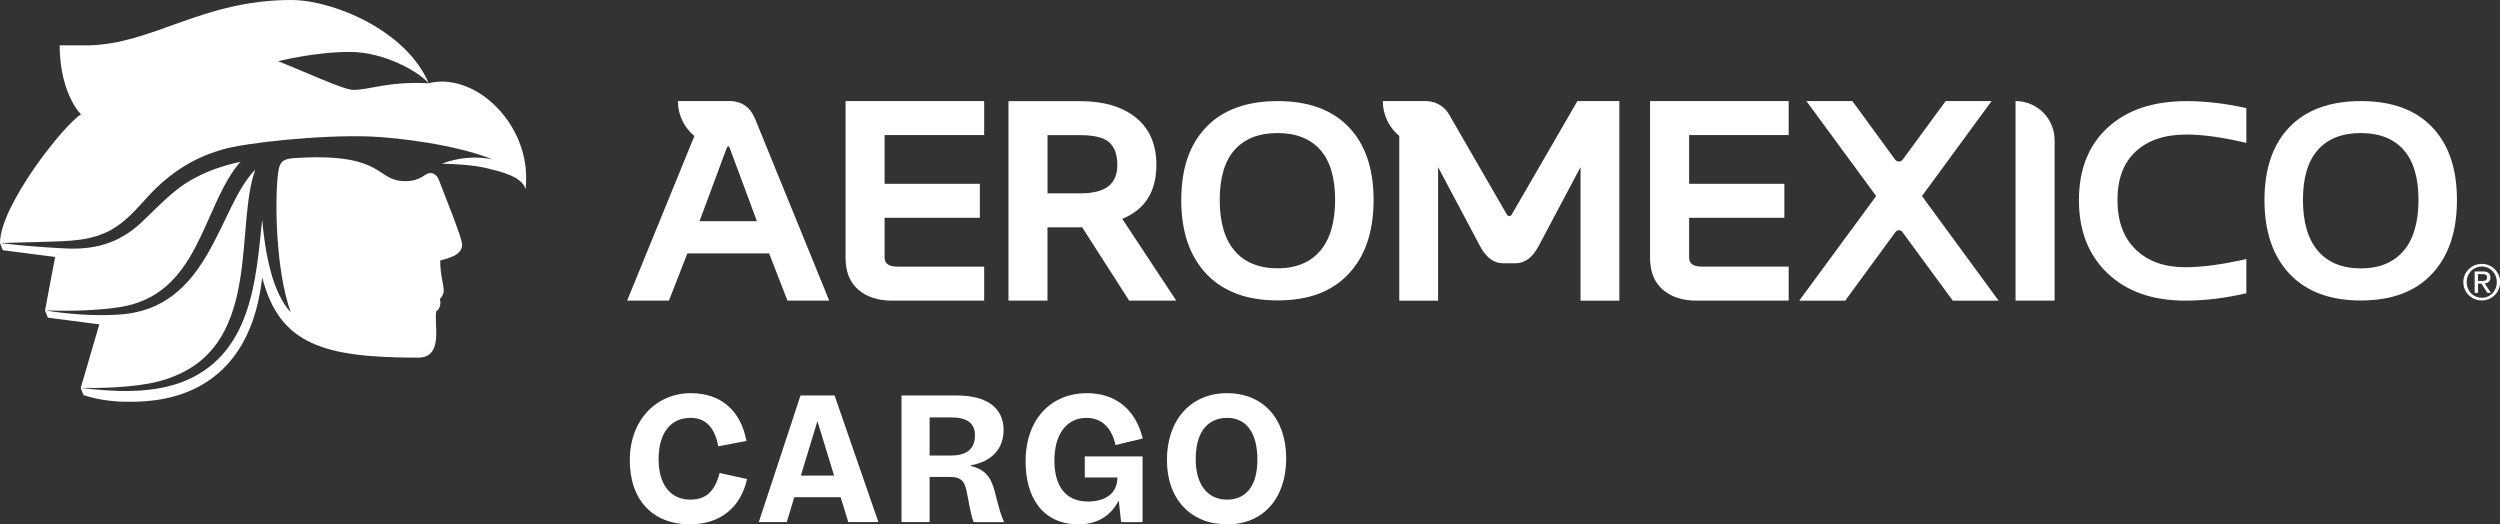
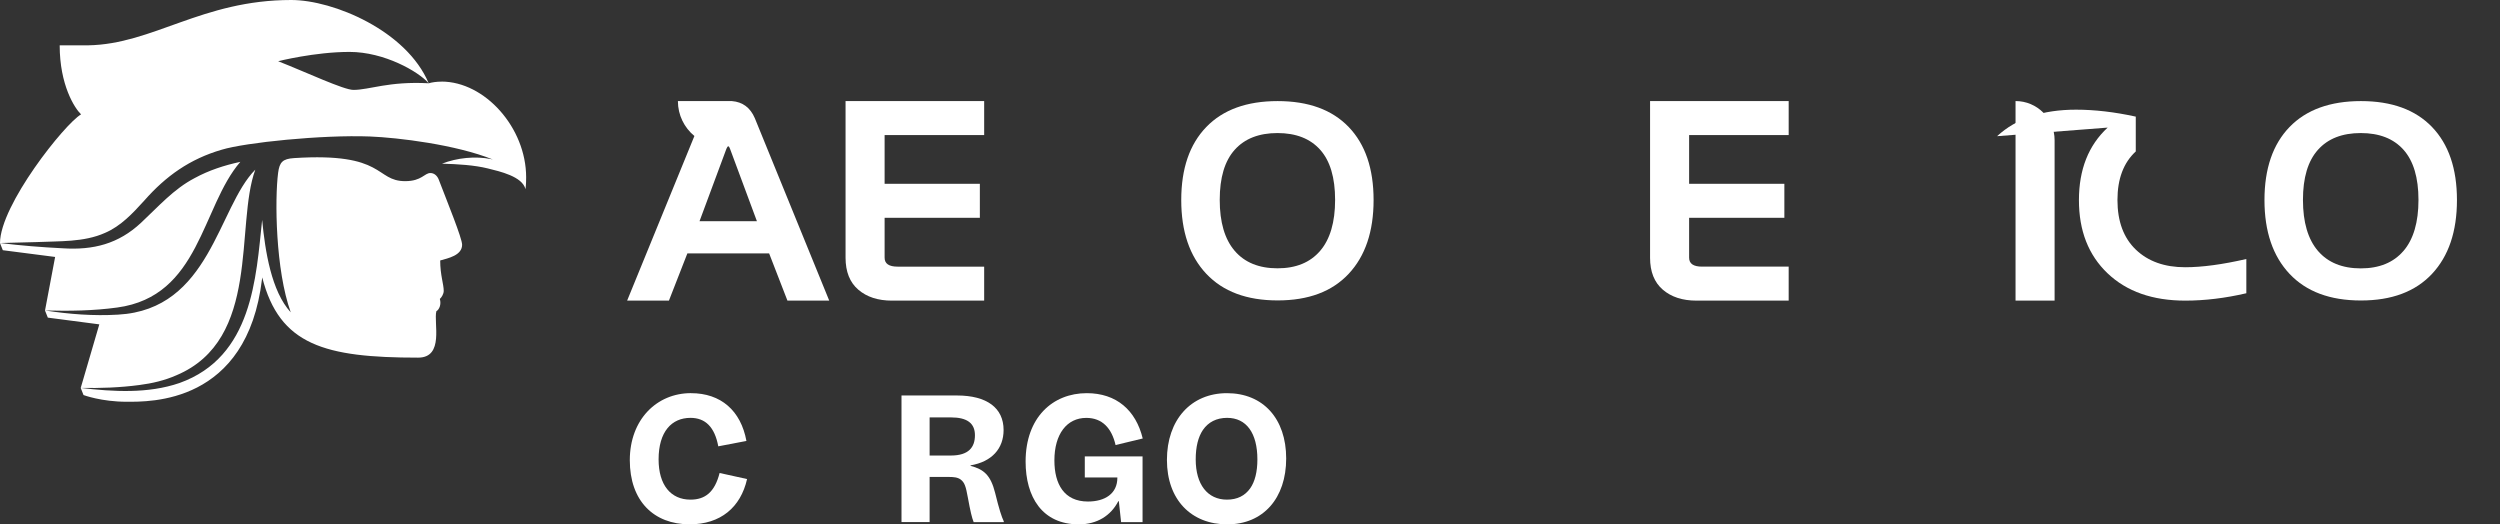
<svg xmlns="http://www.w3.org/2000/svg" id="Capa_1" data-name="Capa 1" viewBox="0 0 701.61 147.16">
  <rect x="0" y="0" width="701.61" height="147.16" fill="#333333" stroke="none" />
  <defs>
    <style>
      .cls-1 {
        fill: #fff;
        stroke-width: 0px;
      }
    </style>
  </defs>
  <g>
    <path class="cls-1" d="M193.92,110.34c8.4,0,14,4.91,15.56,13.41l-7.9,1.51c-1.01-5.42-3.63-7.99-7.8-7.99-5.28,0-8.95,3.86-8.95,11.66,0,7.16,3.4,11.29,8.95,11.29,4.09,0,6.8-2.07,8.17-7.48l7.71,1.7c-1.79,7.94-7.44,12.71-16.11,12.71-10.1,0-16.8-6.57-16.8-18s7.58-18.82,17.17-18.82Z" />
-     <path class="cls-1" d="M234.08,133.48l-4.68-15.29-4.64,15.29h9.32ZM224.67,110.99h9.55l12.3,35.53h-8.45l-2.16-6.98h-13l-2.11,6.98h-7.85l11.71-35.53Z" />
    <path class="cls-1" d="M260.89,117.14v10.7h5.97c5.01,0,6.75-2.34,6.75-5.69s-2.16-5.01-6.75-5.01h-5.97ZM260.89,133.85v12.67h-7.89v-35.53h15.56c8.4,0,13.09,3.49,13.09,9.69,0,5.23-3.31,8.91-9.27,9.92v.14c3.72.97,5.65,2.62,6.89,7.57,1.15,4.68,1.83,6.75,2.43,7.99v.23h-8.45c-.5-1.24-.92-3.03-1.61-6.8-.6-3.35-.96-4.31-2.02-5.14-.87-.64-1.93-.74-3.54-.74h-5.19Z" />
    <path class="cls-1" d="M313.86,140.64c-2.11,4.09-5.97,6.52-11.11,6.52-10.24,0-14.92-7.66-14.92-17.63,0-12.4,7.62-19.19,17.17-19.19,8.31,0,13.77,4.78,15.7,12.72l-7.62,1.84c-1.1-4.77-3.77-7.62-8.22-7.62-5.46,0-8.95,4.55-8.95,11.94,0,6.66,2.75,11.53,9.41,11.53,4.78,0,8.26-2.21,8.26-6.66v-.09h-9.14v-5.92h16.21v18.45h-6.02l-.64-5.88h-.14Z" />
    <path class="cls-1" d="M344.39,117.27c-2.99,0-5.28,1.19-6.8,3.4-1.33,1.97-2.02,4.73-2.02,8.26,0,7.02,3.31,11.29,8.77,11.29,2.89,0,5.05-1.1,6.52-3.17,1.33-1.88,2.02-4.64,2.02-8.12,0-7.39-3.08-11.66-8.49-11.66ZM344.34,110.34c10.15,0,16.62,7.16,16.62,18.32s-6.43,18.5-16.53,18.5-16.94-6.89-16.94-18.09,6.7-18.73,16.85-18.73Z" />
  </g>
  <g>
    <g>
      <path class="cls-1" d="M196.32,62.07l7.55-20.33c.19-.45.36-.68.52-.68s.32.23.48.68l7.55,20.33h-16.11ZM205.4,28.37h-15.15c0,3.95,1.8,7.47,4.63,9.8l-18.88,46.2h11.73l5.18-13.26h22.94l5.14,13.26h11.73l-20.89-51.22c-1.26-2.93-3.4-4.54-6.42-4.78h0Z" />
      <path class="cls-1" d="M250.32,37.91h25.88v-9.54h-38.9v43.95c0,3.94,1.19,6.93,3.58,8.98,2.39,2.05,5.53,3.07,9.44,3.07h25.88v-9.54h-24.3c-2.43,0-3.64-.83-3.64-2.51v-11.2h26.73v-9.54h-26.73v-13.67h2.06Z" />
-       <path class="cls-1" d="M311.01,52.32c-1.71,1.29-4.33,1.94-7.86,1.94h-9.17v-16.33h9.17c4.01,0,6.76.69,8.22,2.08,1.47,1.39,2.2,3.47,2.2,6.24s-.86,4.77-2.57,6.06ZM324.53,46.3c0-5.79-1.92-10.23-5.76-13.3-3.84-3.07-9.03-4.61-15.58-4.61h-20.17v55.98h10.95v-20.57h9.74l13.18,20.57h13.22l-15.16-22.96c6.39-2.59,9.58-7.62,9.58-15.12Z" />
      <path class="cls-1" d="M370.49,70.4c-2.8,3.27-6.79,4.9-11.97,4.9s-9.21-1.63-12.01-4.9c-2.8-3.27-4.2-8.03-4.2-14.3s1.4-10.93,4.2-14.06c2.8-3.13,6.81-4.7,12.01-4.7s9.2,1.57,11.99,4.7c2.79,3.13,4.18,7.82,4.18,14.06s-1.4,11.04-4.2,14.3ZM358.56,28.37c-8.66,0-15.33,2.42-20.02,7.27-4.69,4.85-7.03,11.68-7.03,20.5s2.34,15.72,7.03,20.7c4.69,4.98,11.36,7.47,20.02,7.47s15.28-2.49,19.94-7.47c4.66-4.98,6.99-11.88,6.99-20.7s-2.33-15.65-6.99-20.5c-4.66-4.85-11.31-7.27-19.94-7.27Z" />
      <path class="cls-1" d="M463.08,72.32c0,3.94,1.19,6.93,3.58,8.98,2.39,2.05,5.53,3.07,9.44,3.07h25.88v-9.54h-24.3c-2.43,0-3.64-.83-3.64-2.51v-11.2h26.73v-9.54h-26.73v-13.67h27.94v-9.54h-38.9v43.96Z" />
-       <path class="cls-1" d="M558.93,28.37h-12.9l-12.04,16.42c-.53.72-1.6.72-2.13,0l-12-16.42h-12.9l19.57,26.65-21.59,29.36h12.9l14.13-19.29c.47-.64,1.43-.64,1.9,0l14.17,19.29h12.86l-21.51-29.36,19.53-26.65Z" />
      <path class="cls-1" d="M565.65,28.37v56h10.96v-45.05c0-6.05-4.91-10.96-10.96-10.96Z" />
-       <path class="cls-1" d="M591.5,35.81c-5.37,4.96-8.06,11.74-8.06,20.36s2.68,15.43,8.04,20.54c5.36,5.1,12.62,7.66,21.79,7.66,5.5,0,11.22-.69,17.15-2.07v-9.61c-6.7,1.54-12.43,2.31-17.19,2.31-5.77,0-10.38-1.65-13.82-4.94-3.44-3.3-5.16-7.94-5.16-13.92s1.72-10.47,5.14-13.64c3.43-3.16,8.18-4.75,14.24-4.75,4.49,0,10.09.78,16.79,2.35v-9.77c-5.96-1.3-11.54-1.95-16.75-1.95-9.41,0-16.8,2.48-22.17,7.44Z" />
+       <path class="cls-1" d="M591.5,35.81c-5.37,4.96-8.06,11.74-8.06,20.36s2.68,15.43,8.04,20.54c5.36,5.1,12.62,7.66,21.79,7.66,5.5,0,11.22-.69,17.15-2.07v-9.61c-6.7,1.54-12.43,2.31-17.19,2.31-5.77,0-10.38-1.65-13.82-4.94-3.44-3.3-5.16-7.94-5.16-13.92s1.72-10.47,5.14-13.64v-9.77c-5.96-1.3-11.54-1.95-16.75-1.95-9.41,0-16.8,2.48-22.17,7.44Z" />
      <path class="cls-1" d="M674.52,70.42c-2.8,3.27-6.8,4.9-11.98,4.9s-9.21-1.63-12.02-4.9c-2.8-3.27-4.21-8.04-4.21-14.31s1.4-10.93,4.21-14.07c2.8-3.14,6.81-4.7,12.02-4.7s9.21,1.57,12,4.7c2.79,3.14,4.19,7.83,4.19,14.07s-1.4,11.04-4.2,14.31ZM682.53,35.64c-4.66-4.85-11.31-7.27-19.95-7.27s-15.34,2.43-20.03,7.27c-4.69,4.85-7.04,11.69-7.04,20.51s2.35,15.72,7.04,20.71c4.69,4.98,11.37,7.47,20.03,7.47s15.29-2.49,19.95-7.47c4.66-4.98,7-11.88,7-20.71s-2.33-15.66-7-20.51Z" />
-       <path class="cls-1" d="M696.4,78.85c.21,0,.41,0,.6-.02.19-.01.35-.05.5-.12.15-.06.26-.16.35-.3.09-.13.13-.32.13-.56,0-.2-.04-.36-.12-.48-.08-.12-.18-.21-.3-.28-.12-.06-.27-.11-.43-.13-.16-.02-.32-.03-.47-.03h-1.24v1.91h.97ZM696.81,76.18c.71,0,1.24.14,1.59.43.34.28.51.71.51,1.29,0,.54-.15.94-.45,1.19-.3.25-.68.4-1.13.45l1.72,2.65h-1l-1.63-2.58h-.99v2.58h-.93v-6h2.32ZM692.58,80.91c.21.54.51,1,.89,1.39.38.39.83.7,1.35.93.52.22,1.08.34,1.68.34s1.15-.11,1.66-.34c.51-.22.96-.53,1.34-.93.38-.39.68-.86.89-1.39.22-.54.32-1.12.32-1.75s-.11-1.19-.32-1.72c-.21-.53-.51-.99-.89-1.38-.38-.39-.83-.7-1.34-.92-.51-.22-1.07-.34-1.66-.34s-1.16.11-1.68.34c-.52.22-.97.53-1.35.92-.38.39-.68.85-.89,1.38-.22.53-.32,1.1-.32,1.72s.11,1.21.32,1.75ZM691.73,77.15c.27-.62.65-1.16,1.12-1.62.47-.46,1.02-.82,1.65-1.08.63-.26,1.29-.39,2-.39s1.37.13,1.99.39c.62.26,1.17.62,1.63,1.08.47.46.84,1,1.11,1.62.27.62.41,1.29.41,2.02s-.14,1.43-.41,2.05c-.27.63-.65,1.17-1.11,1.63-.47.46-1.01.82-1.63,1.08-.62.26-1.29.38-1.99.38s-1.37-.13-2-.38c-.63-.26-1.18-.62-1.65-1.08-.47-.46-.84-1.01-1.12-1.63-.27-.63-.41-1.31-.41-2.05s.14-1.4.41-2.02Z" />
-       <path class="cls-1" d="M425.29,73.89c2.65,0,4.83-1.63,6.55-4.9l11.73-22.1v37.49h10.89V28.37h-11.78l-18.4,31.8c-.19.32-.42.48-.7.48h-.01c-.28,0-.52-.16-.7-.48l-16.22-28.09c-1.35-2.3-3.81-3.71-6.47-3.71h-12.1c0,3.94,1.8,7.47,4.62,9.8v46.21h10.89v-37.49l11.73,22.1c1.71,3.27,3.9,4.9,6.55,4.9h3.43Z" />
    </g>
    <path class="cls-1" d="M123.89,22.91c-1.36,0-2.66.19-3.57.46-11.25-.61-16.62,1.86-21.13,1.86-2.72,0-13-4.84-21.13-8.05,0,0,10.29-2.61,20.04-2.61s19.38,5.52,22.21,8.8C114.15,8.65,93.6,0,81.72,0c-25.03,0-38.79,12.42-56.97,12.72-2.12.03-8,0-8,0,0,11.13,4.17,17.61,6,19.38C18.21,34.7,0,57.56,0,68.23h0s.79,1.99.79,1.99l14.68,1.89-2.84,15.04h0s0,0,0,0h0,0s0,0,0,0h0s.79,1.99.79,1.99l14.45,1.89-5.22,17.85h0s0,0,0,0h0s0,0,0,0l.79,1.99s5,1.88,12.08,1.88c6.36,0,33.86.76,38.02-34.48.02-.14.03-.28.05-.42,4.85,19,17.57,22.52,43.75,22.52,7.4,0,4.31-9.8,5.12-13.02.8-.48,1.44-1.86.98-3.46.48-.4,1.09-1.41,1.09-2.25,0-1.9-.99-4.43-.99-8.54,2.19-.63,6.15-1.4,6.15-4.42,0-1.81-4.05-11.74-6.56-18.28-.39-1.02-1.22-1.83-2.32-1.84-1.71-.02-2.42,2.27-7.07,2.28-8.56.02-5.41-8.15-31.24-6.47-3.18.21-4.06,1.13-4.45,4.15-.95,7.34-.75,27.22,3.55,39.14-5.44-5.92-7.19-17.19-8.03-25.94-1.74,16.21-2.67,38.43-23.2,45.77-8.83,3.04-18.6,2.44-27.71,1.38,0,0,0,0,0,0,5.51.09,11.02-.09,16.47-.82,3.58-.46,7.09-1.28,10.39-2.74,23.8-10.03,16.39-42.03,22.13-57.7-10.54,10.6-12.61,39.28-38.53,40.69-6.87.41-13.71-.13-20.48-1.17h0s0,0,0,0c6.76.18,13.59.09,20.27-.83,23.26-3.15,23.61-28.24,34.54-40.88-4.47.96-8.82,2.37-12.83,4.56-5.9,3.08-10.12,7.95-15.03,12.53-6.36,5.94-13.41,7.72-21.95,7.17-5.89-.29-11.77-.76-17.62-1.48,0,0,0,0,0,0,.23,0,10.08-.26,10.08-.26,6.43-.31,13.4.09,19.36-2.58,4.49-1.92,7.79-5.51,11.05-9.09,6.06-6.89,12.81-11.66,21.69-14.25,6.62-2.02,28.19-4.23,41.59-3.72,7.91.31,24.12,2.27,34.53,6.46-.16-.04-.33-.08-.49-.11-4.41-.9-9.58-.37-13.79,1.28,4.39.11,9.15.41,12.88,1.34,3.28.82,9.69,2.23,10.55,5.81.03-.23.19-1.15.19-3.34,0-13.9-11.58-26.85-23.76-26.85Z" />
  </g>
</svg>